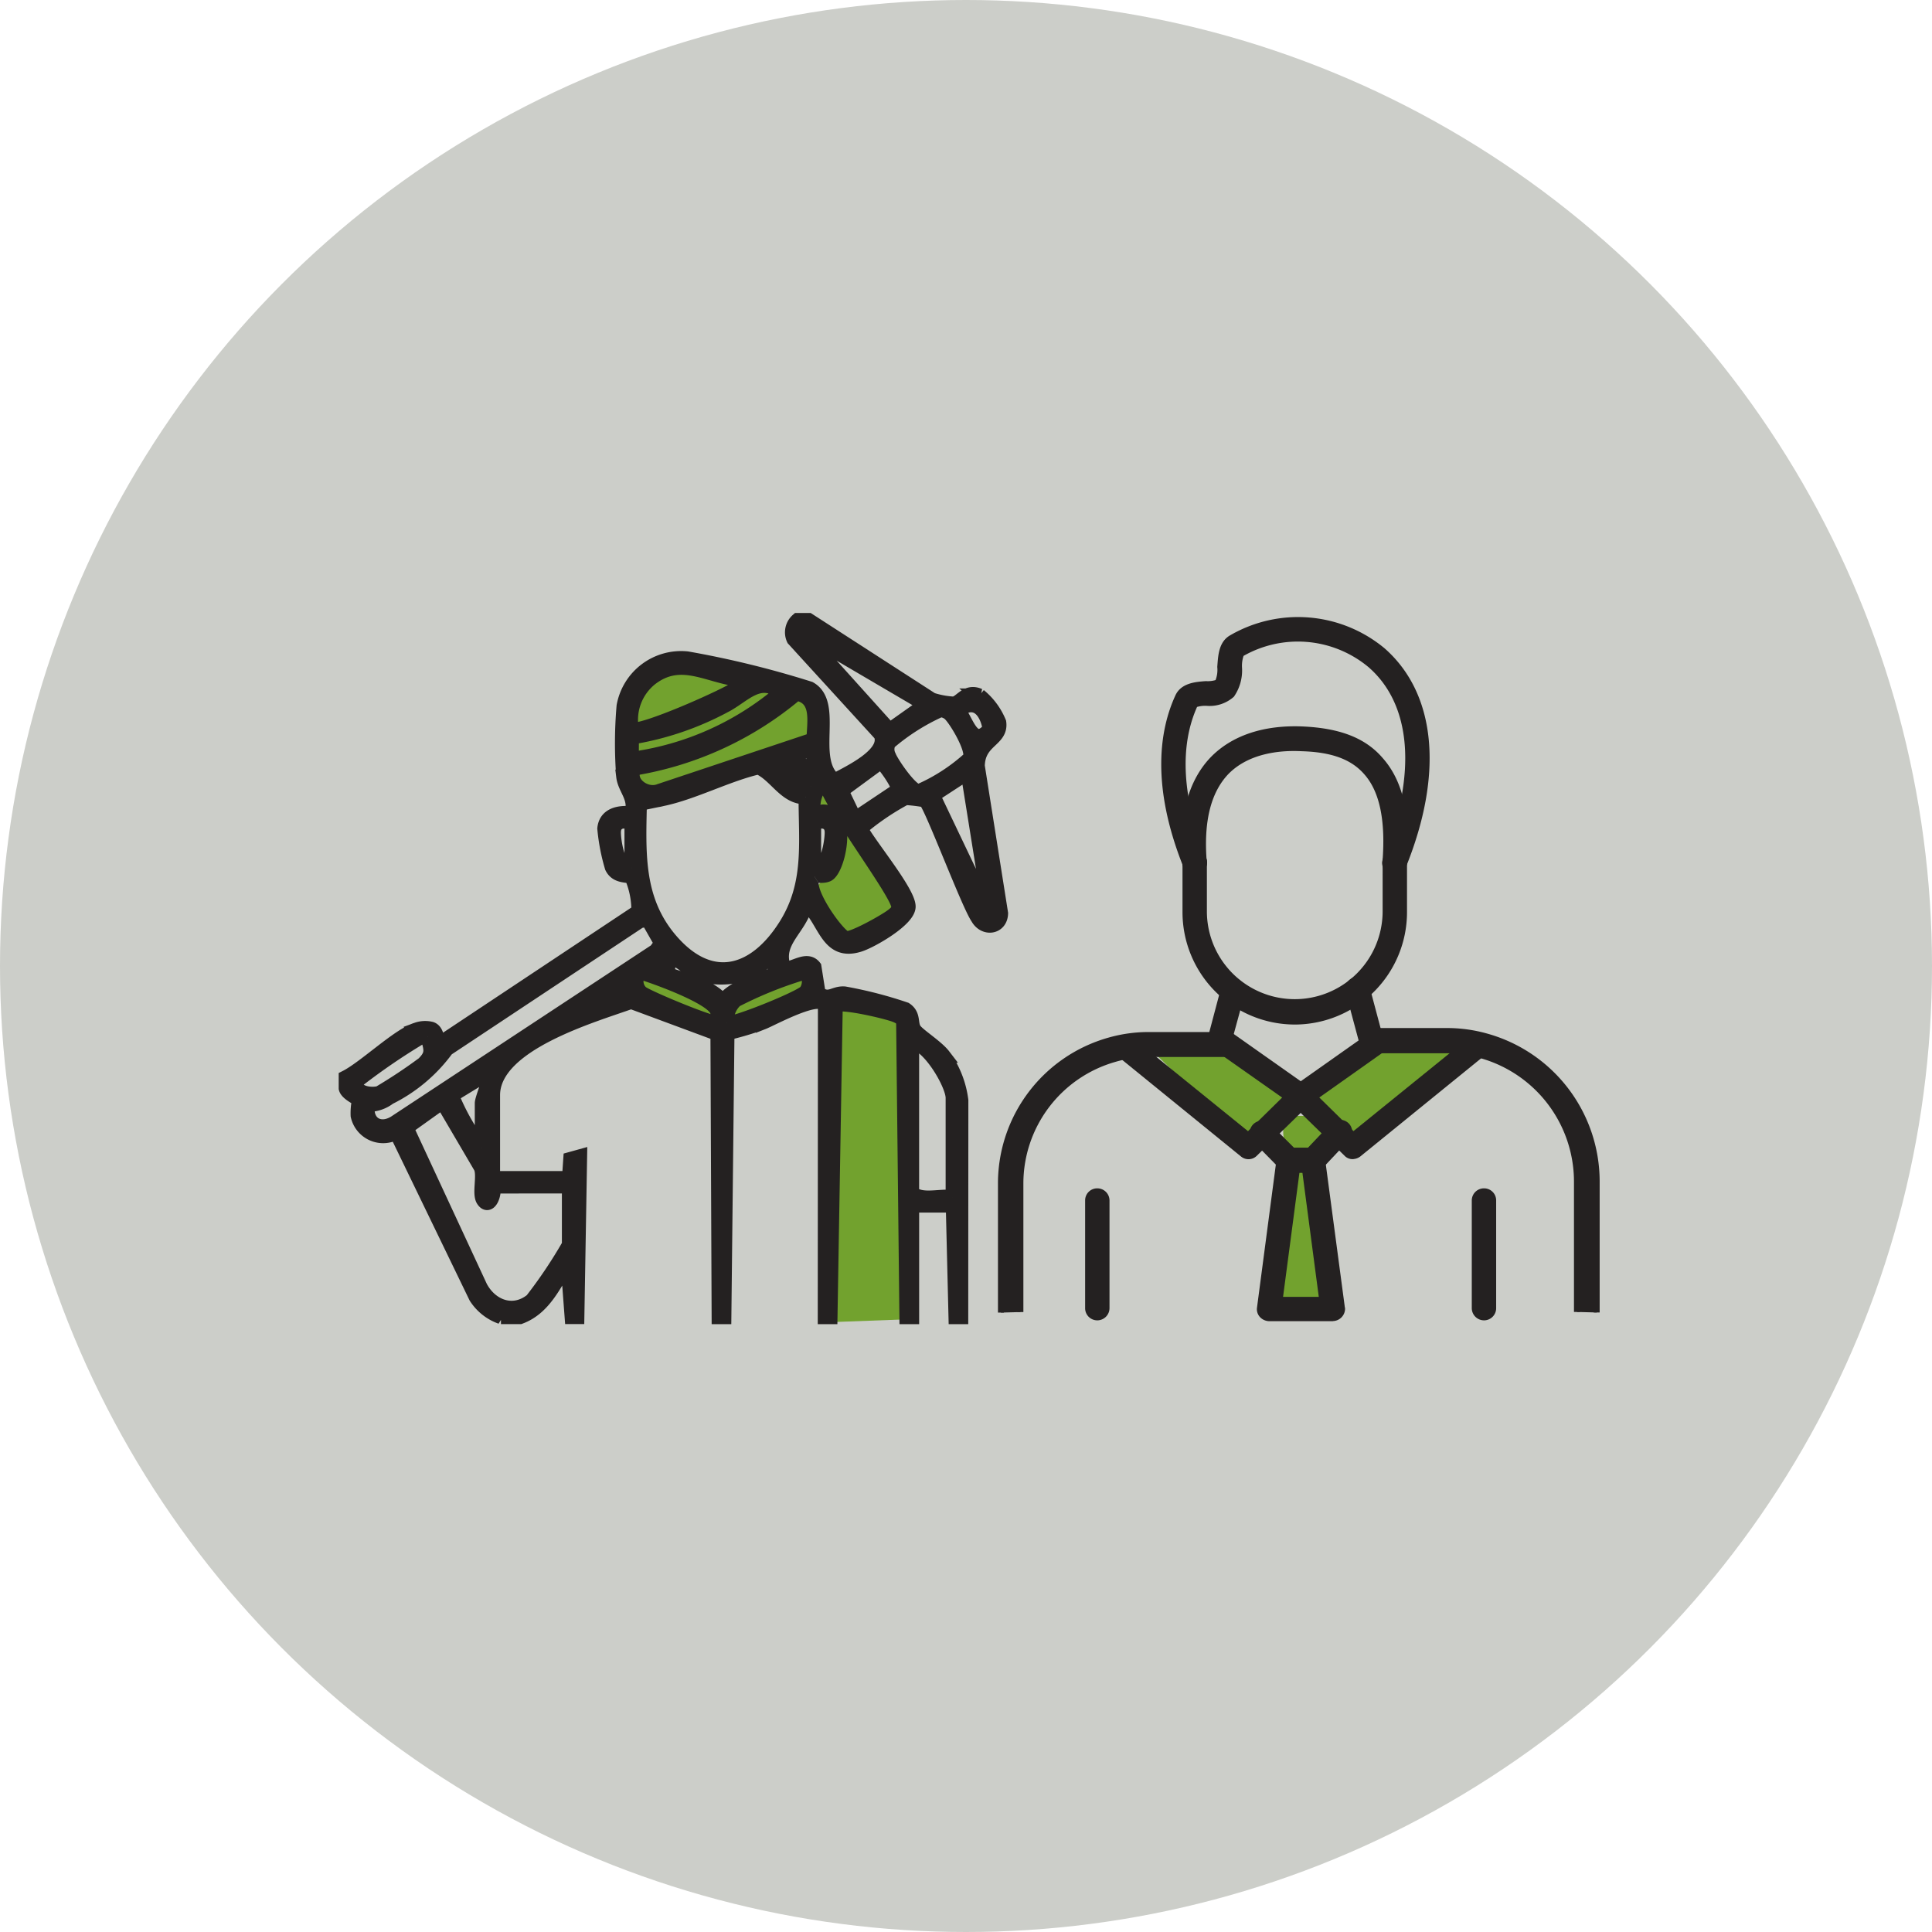
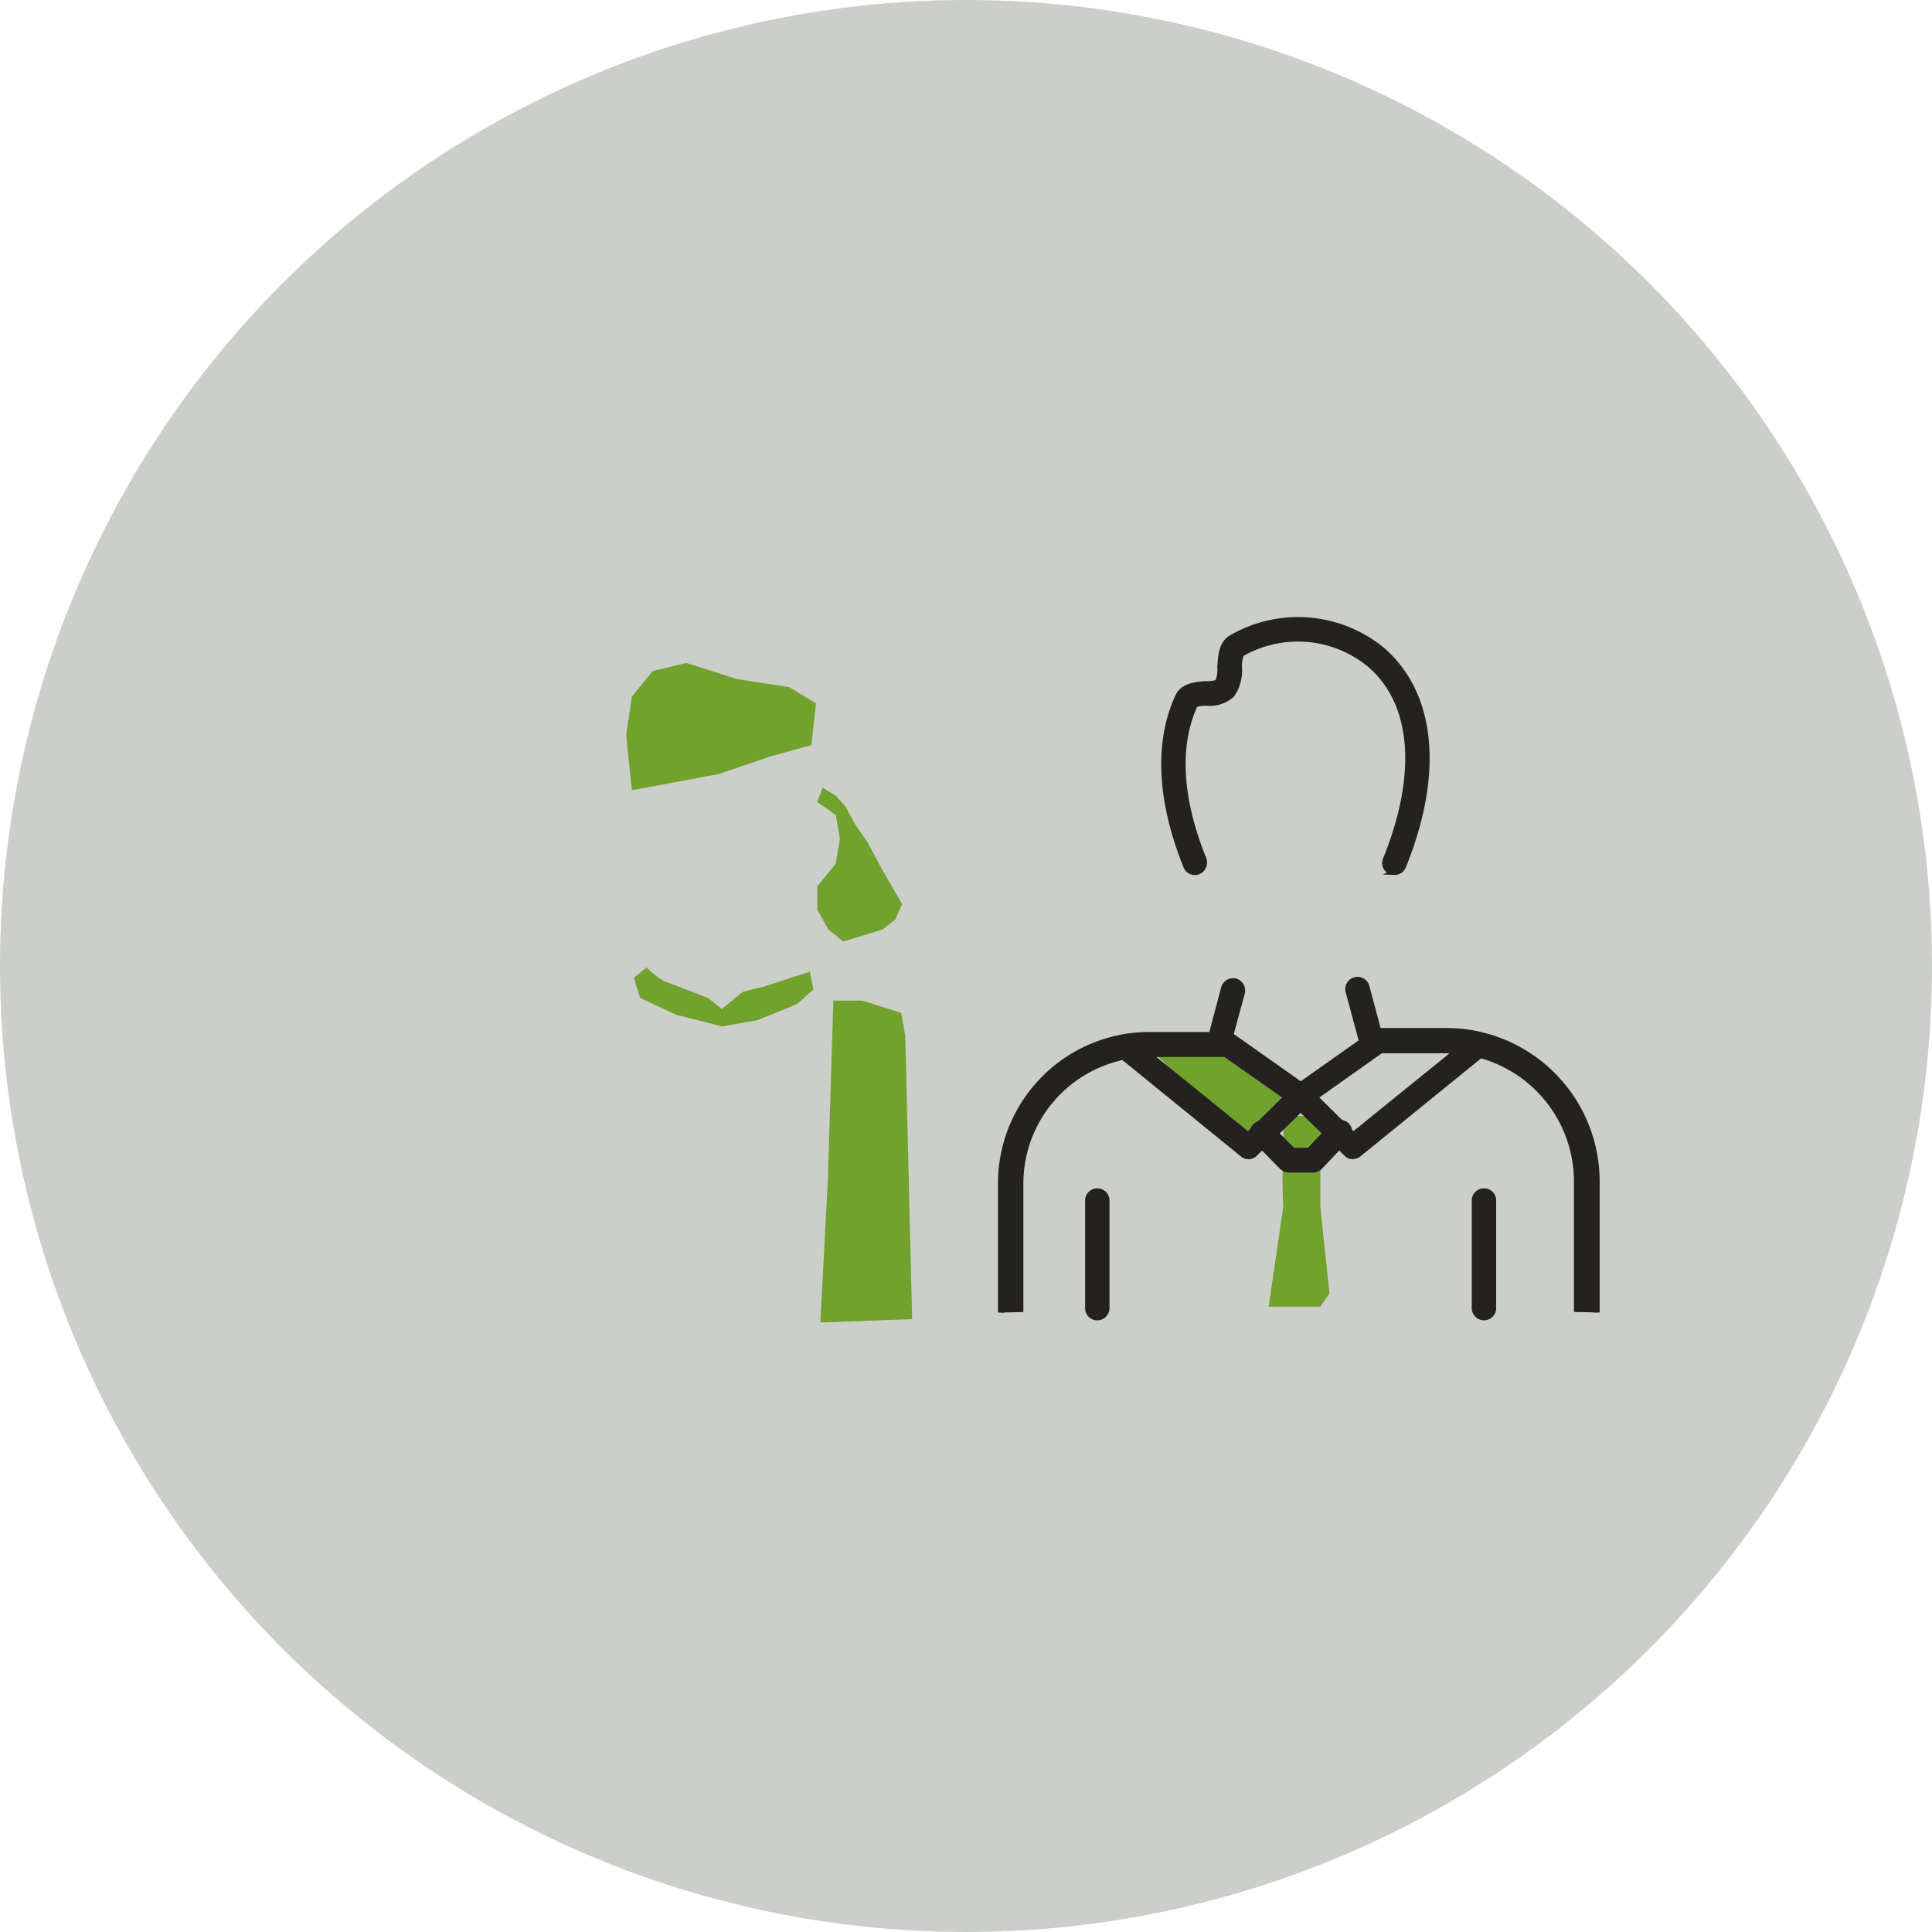
<svg xmlns="http://www.w3.org/2000/svg" width="162" height="162" viewBox="0 0 162 162">
  <g id="Group_467" data-name="Group 467" transform="translate(-161 -198)">
    <circle id="Ellipse_9" data-name="Ellipse 9" cx="81" cy="81" r="81" transform="translate(161 198)" fill="#cccec9" />
    <g id="Group_430" data-name="Group 430" transform="translate(-3195.931 -3656.001)">
      <path id="Path_1666" data-name="Path 1666" d="M3416.22,3937.573s-3.314-1.282-3.712-1.414a7.923,7.923,0,0,1-1.458-1.149l-1.061.884.531,1.679,3.049,1.414,3.8.972,3-.53,3.27-1.325,1.414-1.238-.309-1.5-3.933,1.281s-1.591.353-1.723.442-1.723,1.414-1.723,1.414Z" transform="translate(0.09 0.109)" fill="#72a22e" />
      <path id="Path_1665" data-name="Path 1665" d="M3425.567,3964.777l.968-.036,6.73-.251-.574-23.725-.345-1.953-3.274-1.034h-2.413l-.459,14.993Z" transform="translate(0.149 0.12)" fill="#72a22e" />
      <path id="Path_1664" data-name="Path 1664" d="M3426.857,3920.662l-1.1-.663-.442,1.193,1.547,1.1.354,1.989-.354,2.077-.884,1.1-.663.8v1.988l.928,1.635,1.237,1.017,3.314-1.017,1.061-.839.574-1.282-1.635-2.828-1.281-2.386-1.016-1.458-.84-1.546Z" transform="translate(0.149 0.053)" fill="#72a22e" />
      <path id="Path_1663" data-name="Path 1663" d="M3418.665,3910.934l-4.272-1.359-2.815.68-1.748,2.136-.485,3.2.485,4.66,7.281-1.359,4.272-1.457,3.495-.97.388-3.5-2.233-1.359Z" transform="translate(0.088 0.014)" fill="#72a22e" />
      <g id="Group_429" data-name="Group 429" transform="translate(3440.861 3906.001)">
-         <path id="Path_1661" data-name="Path 1661" d="M3570.433,3613.421h-7.619l-5.639,3.81,3.353,3.581,5.1-2.819,4.038-2.972" transform="translate(-3531.47 -3577.401)" fill="#72a22e" />
        <path id="Path_1660" data-name="Path 1660" d="M3550.771,3613.718h-6.1l7.619,7.391,3.886-3.657Z" transform="translate(-3531.772 -3577.394)" fill="#72a22e" />
        <path id="Path_1659" data-name="Path 1659" d="M3557.569,3618.848h-1.524s-.762.645-.821,1.114.176,1.406,0,1.817a41.542,41.542,0,0,0,0,4.689l-1.231,8.381h4.337l.762-1.113-.762-7.268v-3.985l.762-1.641-.762-1.641-.293-.879" transform="translate(-3531.547 -3577.282)" fill="#72a22e" />
        <path id="Path_1646" data-name="Path 1646" d="M77.35,44.374a.668.668,0,0,1-.533-.23L72.979,40.4l-3.838,3.748a.734.734,0,0,1-1,.068L57.893,35.885a.78.78,0,0,1-.132-1.063.755.755,0,0,1,1.07-.1l9.746,7.892,3.237-3.183-5.47-3.848a.775.775,0,0,1-.168-1.063.786.786,0,0,1,1.069-.168L72.984,38.4l5.738-4.047.869,1.224-5.438,3.848,3.237,3.183,9.747-7.893a.747.747,0,1,1,.937,1.163L77.829,44.2a.8.8,0,0,1-.469.168Z" transform="translate(-47.846 0.57)" fill="#242121" stroke="#242121" stroke-width="0.5" fill-rule="evenodd" />
        <path id="Path_1647" data-name="Path 1647" d="M55.966,57.583a.767.767,0,0,1-.753-.791V47.769a.759.759,0,0,1,.753-.754.771.771,0,0,1,.791.754v9.024a.778.778,0,0,1-.791.791" transform="translate(-47.904 0.879)" fill="#242121" stroke="#242121" stroke-width="0.5" fill-rule="evenodd" />
        <path id="Path_1648" data-name="Path 1648" d="M87.66,57.583a.778.778,0,0,1-.791-.791V47.769a.768.768,0,0,1,.791-.754.759.759,0,0,1,.753.754v9.024a.77.77,0,0,1-.753.791" transform="translate(-47.139 0.879)" fill="#242121" stroke="#242121" stroke-width="0.5" fill-rule="evenodd" />
-         <path id="Path_1649" data-name="Path 1649" d="M75.394,57.733H70.042a.847.847,0,0,1-.585-.275.718.718,0,0,1-.174-.586l1.645-12.488a.776.776,0,0,1,.754-.688h2.055a.772.772,0,0,1,.754.688l1.645,12.348c0,.071.032.135.032.239a.792.792,0,0,1-.791.753Zm-4.461-1.541H74.5L73.062,45.284h-.688L70.935,56.192Z" transform="translate(-47.564 0.799)" fill="#242121" stroke="#242121" stroke-width="0.5" fill-rule="evenodd" />
        <path id="Path_1650" data-name="Path 1650" d="M73.765,45.333H71.709a.879.879,0,0,1-.547-.239l-2.262-2.3a.778.778,0,0,1,1.1-1.1l2.056,2.056h1.368l1.993-2.1a.807.807,0,0,1,1.133-.033.768.768,0,0,1,0,1.1l-2.23,2.366a.813.813,0,0,1-.548.239Z" transform="translate(-47.579 0.743)" fill="#242121" stroke="#242121" stroke-width="0.5" fill-rule="evenodd" />
-         <path id="Path_1651" data-name="Path 1651" d="M72.344,33.447a9.174,9.174,0,0,1-9.159-9.159V20.136a.778.778,0,0,1,.791-.791.768.768,0,0,1,.754.791v4.153a7.618,7.618,0,0,0,15.235,0V20.136a.77.77,0,0,1,.753-.791.779.779,0,0,1,.792.791v4.153a9.175,9.175,0,0,1-9.159,9.159Z" transform="translate(-47.711 0.211)" fill="#242121" stroke="#242121" stroke-width="0.5" fill-rule="evenodd" />
-         <path id="Path_1652" data-name="Path 1652" d="M63.977,21.14a.763.763,0,0,1-.791-.688c-.342-3.844.444-6.793,2.262-8.714,1.716-1.788,4.326-2.674,7.544-2.539,3.053.136,5.149.927,6.55,2.572,1.645,1.85,2.3,4.7,1.953,8.677a.777.777,0,0,1-.853.688.767.767,0,0,1-.688-.823c.277-3.5-.239-6-1.581-7.514-1.133-1.306-2.847-1.954-5.456-2.024-1.921-.1-4.6.206-6.346,2.024-1.511,1.614-2.126,4.112-1.85,7.514a.767.767,0,0,1-.688.823h-.071Z" transform="translate(-47.713 -0.035)" fill="#242121" stroke="#242121" stroke-width="0.5" fill-rule="evenodd" />
        <path id="Path_1653" data-name="Path 1653" d="M80.762,21.356a.741.741,0,0,1-.721-1.062C82.92,13.157,82.445,7.22,78.736,4a9.5,9.5,0,0,0-10.843-.926,2.861,2.861,0,0,0-.174,1.2A3.6,3.6,0,0,1,67.1,6.5a2.791,2.791,0,0,1-2.055.688,2.648,2.648,0,0,0-1.029.135c-1.581,3.432-1.335,7.893.721,12.971a.816.816,0,0,1-.444,1.029.778.778,0,0,1-1-.444c-2.777-6.929-1.921-11.525-.688-14.206.412-.927,1.541-1,2.331-1.06a2.565,2.565,0,0,0,1-.135,2.633,2.633,0,0,0,.207-1.306c.07-.893.1-1.953.956-2.435A11.1,11.1,0,0,1,79.756,2.8c4.214,3.7,4.87,10.292,1.716,18.079a.743.743,0,0,1-.72.482Z" transform="translate(-47.753 -0.25)" fill="#242121" stroke="#242121" stroke-width="0.5" fill-rule="evenodd" />
        <path id="Path_1654" data-name="Path 1654" d="M78.437,35.529a.763.763,0,0,1-.753-.585l-1.133-4.215a.779.779,0,1,1,1.5-.41l1.133,4.255a.756.756,0,0,1-.547.927.456.456,0,0,1-.206.033Z" transform="translate(-47.389 0.462)" fill="#242121" stroke="#242121" stroke-width="0.5" fill-rule="evenodd" />
        <path id="Path_1655" data-name="Path 1655" d="M65.983,35.528a.4.4,0,0,1-.173-.033.708.708,0,0,1-.548-.926l1.1-4.153a.786.786,0,0,1,.957-.585.8.8,0,0,1,.548.957L66.734,34.94a.738.738,0,0,1-.753.586Z" transform="translate(-47.662 0.463)" fill="#242121" stroke="#242121" stroke-width="0.5" fill-rule="evenodd" />
        <path id="Path_1656" data-name="Path 1656" d="M97.315,57.491V46.475A12.629,12.629,0,0,0,88.1,34.355a12.171,12.171,0,0,0-3.406-.465H78.451a.793.793,0,0,0-.787.788.8.8,0,0,0,.787.826h6.241a10.441,10.441,0,0,1,2.976.431,11.011,11.011,0,0,1,7.993,10.542v10.97" transform="translate(-47.362 0.562)" fill="#242121" stroke="#242121" stroke-width="0.5" fill-rule="evenodd" />
        <path id="Path_1657" data-name="Path 1657" d="M48.076,57.492V46.627a12.455,12.455,0,0,1,9.089-11.952,12,12,0,0,1,3.36-.458H66.68a.782.782,0,0,1,.776.776.792.792,0,0,1-.776.815H60.525a10.294,10.294,0,0,0-2.935.425,10.859,10.859,0,0,0-7.883,10.4V57.448" transform="translate(-48.076 0.57)" fill="#242121" stroke="#242121" stroke-width="0.5" fill-rule="evenodd" />
      </g>
-       <path id="Path_1662" data-name="Path 1662" d="M38.8,0,49.132,6.67a7.169,7.169,0,0,0,1.845.339c.639-.106,1.046-1.152,2.136-.681a5.722,5.722,0,0,1,1.663,2.248c.21,1.5-1.764,1.462-1.8,3.658L54.93,24.583c-.03,1.2-1.392,1.372-1.946.373-.784-1.114-3.947-9.574-4.409-9.854a13.517,13.517,0,0,0-1.649-.2,21.556,21.556,0,0,0-3.769,2.56c.675,1.334,4.079,5.391,4.019,6.584-.055,1.1-3.11,2.85-4.1,3.166-2.752.876-2.859-2.072-4.5-3.472-.416,2.144-2.7,3.181-1.827,5.478.8.076,1.9-.946,2.531-.135l.349,2.211c.908.675,1.281-.056,2.189.02a35.071,35.071,0,0,1,5.1,1.318c.75.5.395,1.2.773,1.737.32.453,1.853,1.408,2.419,2.146a8.087,8.087,0,0,1,1.488,3.762l-.01,18.154h-.456l-.228-9.357H47.471v9.357h-.456l-.273-24.718c-.1-.323-.3-.429-.584-.557-.671-.3-4.6-1.214-5.092-.87l-.441,26.146h-.456l.014-26.106c-.319-1.169-4.441,1.1-5.206,1.4a24.023,24.023,0,0,1-2.8.851l-.193.263-.258,23.592h-.456l-.1-23.745-7.251-2.689c-3.187,1.145-11.588,3.527-11.588,7.833v6.961h6.39l.109-1.6.8-.222L19.4,58.426h-.456L18.6,53.86c-1.086,1.729-1.942,3.807-3.994,4.567h-1.6a4.132,4.132,0,0,1-2.1-1.667l-6.68-13.8A2.18,2.18,0,0,1,1,41.546,5.222,5.222,0,0,1,1.122,40.2C1.065,40.12.11,39.708,0,39.255v-.913c1.582-.8,4.416-3.541,5.923-4a2.1,2.1,0,0,1,1.227-.071c.622.207.4,1.275.929,1.087L24.54,24.419a7.1,7.1,0,0,0-.551-2.828c-.209-.3-1.245.028-1.68-.879a16.7,16.7,0,0,1-.624-3.231c.112-1.189,1.263-1.385,2.28-1.275.4-1.3-.566-2.049-.692-3.076a36.387,36.387,0,0,1,.026-5.92,4.893,4.893,0,0,1,5.317-3.992A80.249,80.249,0,0,1,38.882,5.736c2.29,1.28-.114,5.934,2.107,7.715,1.166-.653,4.562-2.185,3.864-3.861l-7.307-8A1.355,1.355,0,0,1,37.886,0Zm9.813,7.078L38.114.915,45.422,9.03l.44-.005ZM33.322,5.022c-2.856-.215-5.142-2.144-7.765-.12a4.427,4.427,0,0,0-1.592,4.226c.483.519,8.109-2.832,9.068-3.585.186-.146.417.005.289-.521M23.965,11.64A24.373,24.373,0,0,0,36.512,6.048c-1.884-1.44-3.157.328-4.784,1.146a24.876,24.876,0,0,1-7.754,2.63Zm15.258-1.63c.045-1.533.487-3.506-1.44-3.86a28.2,28.2,0,0,1-13.6,6.28c-.636,1.188.941,2.361,2.122,1.893ZM51.352,7.537c.768,1.064,1.232,3.238,2.641,1.592-.228-1.442-1.124-2.677-2.641-1.592m-.749.291a1.335,1.335,0,0,0-.754-.293,17.861,17.861,0,0,0-4.316,2.738,1.232,1.232,0,0,0,.007,1.129c.217.583,1.855,2.986,2.5,2.953a15.511,15.511,0,0,0,4.289-2.775c.351-.713-1.211-3.318-1.726-3.751M39.254,10.954c-2.15-.031-1.483,1.063-.111,1.825Zm-.228,2.965c-.433-.564-2.445-3.079-3.194-2.049-.265.365,2.471,2.971,3.194,2.049m3.656,2.741,3.634-2.429c.1-.422-1.293-2.342-1.469-2.342l-3.29,2.417Zm-4.122-1.817c-1.733.037-2.5-1.881-3.973-2.509-2.642.618-5.465,2.129-8.073,2.668a4.21,4.21,0,0,1-1.866.061c-.083,4.34-.376,8.379,2.647,11.845,3.394,3.891,7.079,2.692,9.592-1.316,2.158-3.443,1.675-6.851,1.673-10.747M54.088,24.877,52.152,12.783,49.521,14.5l-.189.4Zm-14.8-3.388c-1.135.694,1.922,4.984,2.638,5.18.521.143,3.411-1.486,3.934-1.915.257-.211.422-.324.473-.69.138-.979-5.885-8.767-6.173-10.6a2.941,2.941,0,0,0-.911,2.738c3.332-1.124,2.135,4.678,1.142,5.136-.376.174-.906.027-1.1.147m-15.329-.72V17.231c0-.414-1.406-.676-1.493.45-.049.633.332,3.5,1.493,3.087m15.291,0c1.161.417,1.542-2.454,1.493-3.087-.087-1.126-1.493-.864-1.493-.45ZM25.322,25.115l-.666.11L8.462,35.964a13.266,13.266,0,0,1-4.83,4.071,2.9,2.9,0,0,1-1.8.6c-.23,1.634,1.11,2.338,2.431,1.4L26,27.714l.445-.626ZM35.829,28.3c-.27-.2-1.091.763-1.434.959a6.487,6.487,0,0,1-4.662.459c-.959-.282-1.588-1.268-2.573-1.42l-.231,1.365c1.594.594,3.534.962,4.68,2.283,1.1-1.35,2.92-1.606,4.422-2.307Zm-4.563,5.475a2,2,0,0,0-.173-1.08c-.483-1.085-4.792-2.656-6.069-3.066-.222-.071-.217-.335-.5.033a1.275,1.275,0,0,0,.258,1.58c.551.429,6.24,2.786,6.48,2.533m.687,0c.267.282,6.115-2.056,6.62-2.621a1.461,1.461,0,0,0,.118-1.493c-.278-.367-.273-.106-.5-.033a33.262,33.262,0,0,0-5.5,2.239,2.309,2.309,0,0,0-.738,1.907m-8.447-3.421-2.738,1.822c1-.233,3.055-.46,2.738-1.822M6.844,34.92a1.081,1.081,0,0,0-.675.118,53.765,53.765,0,0,0-5.155,3.53c-.547,1,.96,1.312,1.783,1.088A43.316,43.316,0,0,0,6.5,37.2c.83-.815.65-1.216.342-2.279m44.05,13.464v-8.33c0-1.13-1.977-4.525-3.423-4.679V48.042c.858.71,2.342.191,3.423.342M11.411,44.276V40.51c0-.409.871-2.417.684-2.623l-3.212,1.96a19.042,19.042,0,0,0,2.529,4.43m.913,3.2c.231.523-.281,1.96-.806,1.148-.359-.556.117-2.05-.21-2.757L8.1,40.4,5.078,42.561l6.207,13.368c.877,1.646,2.755,2.359,4.316,1.1a39.653,39.653,0,0,0,3.114-4.646V47.471Z" transform="translate(3385.931 3906.001)" fill="#242121" stroke="#242121" stroke-width="1.2" />
    </g>
  </g>
</svg>